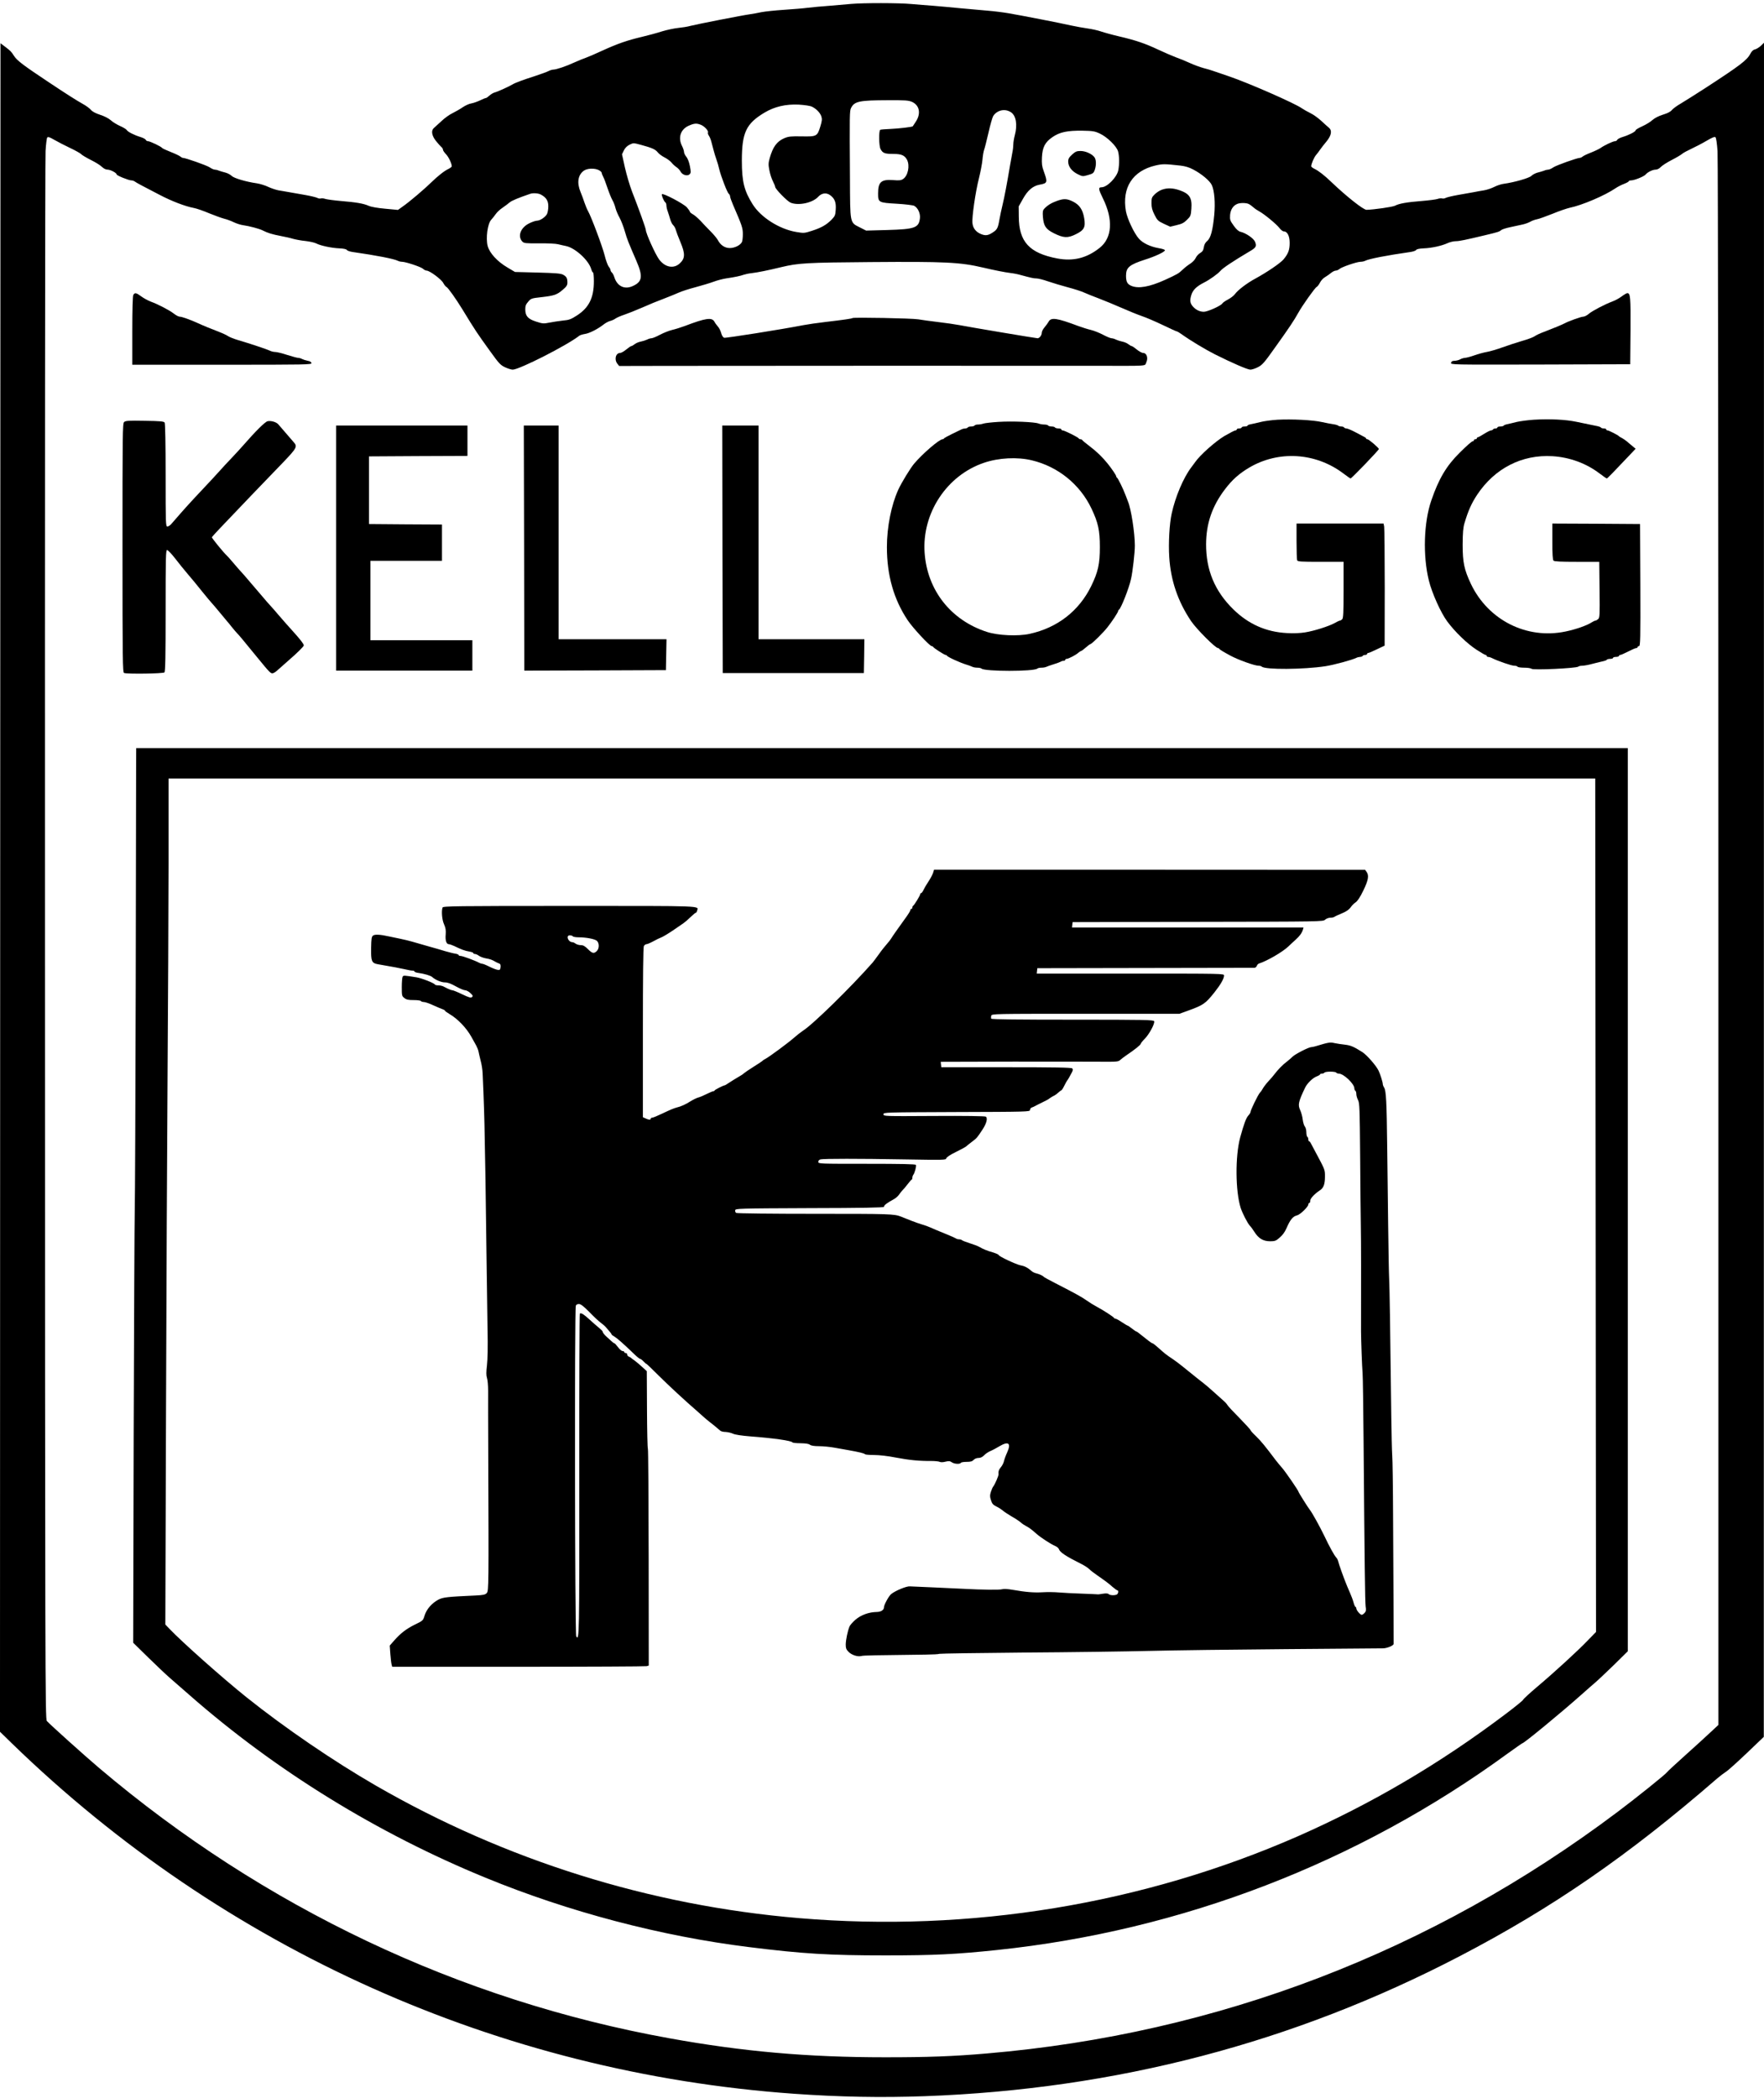
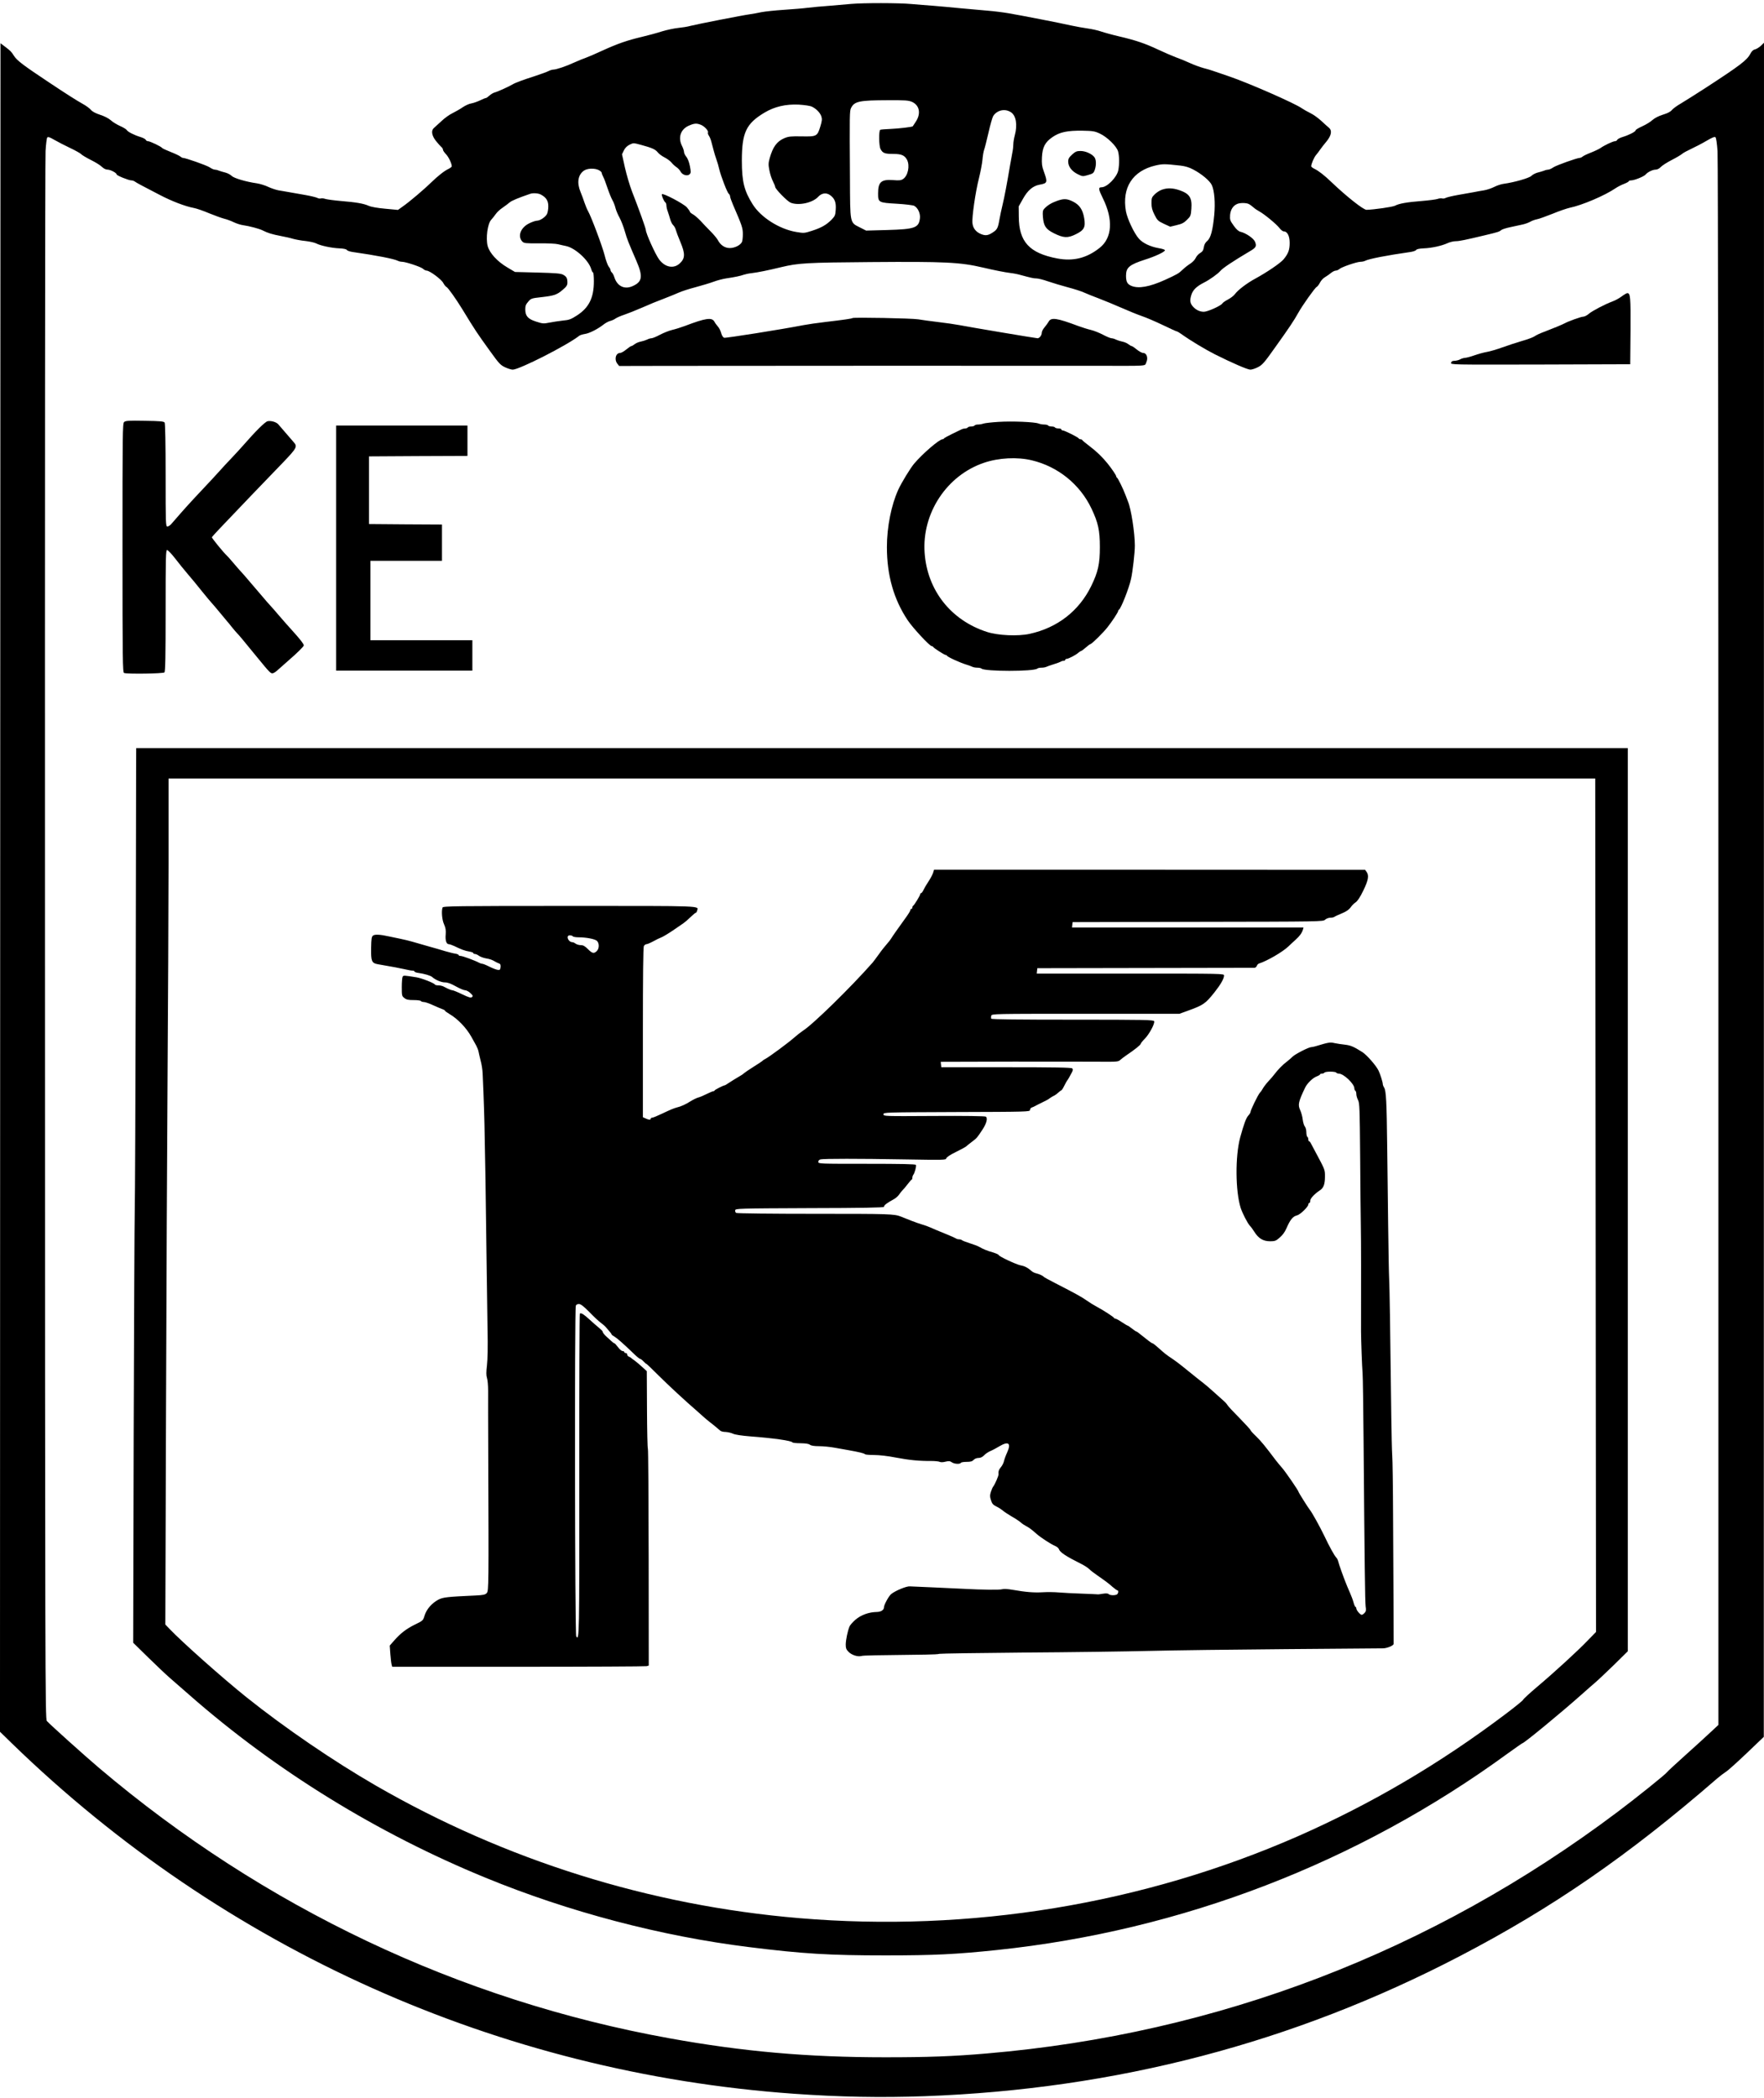
<svg xmlns="http://www.w3.org/2000/svg" height="344.803" preserveAspectRatio="xMidYMid meet" viewBox="0 0 1800 2140" width="290.021">
  <g transform="matrix(.1 0 0 -.1 0 2140)">
    <path d="m8685 21360c-44-4-143-13-220-19-77-5-176-15-220-20-44-6-154-15-245-21s-194-17-230-24c-36-8-87-17-115-21-70-9-549-103-610-119-27-8-84-17-125-21s-115-20-165-35c-49-16-142-41-205-56-153-36-249-70-405-141-71-33-148-66-169-73-22-7-73-28-115-47-84-39-185-73-216-73-11 0-33-7-50-16-16-8-79-31-140-51-116-37-200-68-225-84-32-20-156-76-182-82-15-4-39-18-54-32s-31-25-37-25c-5 0-33-11-61-25-28-13-68-27-88-30s-58-20-85-38c-26-18-73-45-103-60-31-14-83-51-115-82-33-30-68-62-77-70-31-26-23-77 20-132 21-26 46-54 55-62 10-7 17-20 17-28s14-28 30-45c27-27 59-94 60-124 0-6-15-17-32-26-43-20-107-70-177-138-75-73-220-196-287-243l-53-38-128 12c-79 7-144 18-171 30-55 24-128 36-284 49-70 6-141 16-158 21-17 6-37 8-46 5-8-3-25-1-37 6-12 6-69 20-127 30s-132 23-165 29-80 14-105 18c-25 5-71 20-103 35-31 15-83 31-115 36-113 16-236 53-258 76-12 12-41 28-65 34s-54 15-67 20c-13 6-31 10-41 10s-34 11-53 24c-30 20-246 96-273 96-5 0-16 6-24 13-9 8-53 29-99 47-45 18-85 36-88 41-8 14-124 69-144 69-10 0-20 7-23 14-3 8-28 21-55 29-63 19-129 53-139 71-5 8-35 27-68 41-33 15-76 41-95 59-22 19-64 41-108 55-48 16-80 33-95 51-12 15-49 42-82 60-66 37-170 103-344 219-265 176-327 223-358 271-27 43-36 52-93 95l-45 34-3-8611-2-8611 122-119c2165-2101 4973-3359 7978-3573 466-33 890-41 1335-25 1953 71 3762 544 5460 1428 947 493 1721 1027 2624 1810 30 26 71 57 90 69 20 11 115 97 213 190l176 168 1 8639 1 8640-32-31c-18-17-45-33-60-37-19-4-34-19-47-44-34-66-106-120-458-349-100-65-214-136-252-159-39-22-79-52-91-66-13-17-43-33-90-47-45-14-84-34-108-55-20-19-67-47-104-64-38-17-68-35-68-41 0-14-69-49-132-68-27-8-52-21-55-29-3-7-13-14-23-14-20 0-110-42-150-71-14-9-57-30-95-45-39-15-77-33-86-41-8-7-21-13-27-13-28 0-238-75-270-96-19-13-43-24-53-24s-28-4-41-10c-13-5-43-14-67-20s-53-22-65-34c-21-22-174-66-284-81-24-3-66-17-94-31-27-14-74-30-104-35s-78-13-106-19c-29-5-100-18-158-28s-115-24-127-30c-12-7-29-9-37-6-9 3-30 1-47-5s-90-15-162-21c-153-12-230-26-272-48-25-13-215-40-291-42-32 0-205 137-355 280-71 69-134 118-176 138-18 9-33 20-33 26 0 25 29 92 50 116 12 14 31 39 43 57 12 17 41 55 65 83 47 58 56 108 25 135-10 8-45 39-78 70s-85 68-115 82c-30 15-68 36-85 48-67 49-538 256-740 325-77 26-153 53-170 58-16 6-59 19-95 28-36 10-99 33-140 52s-105 45-142 58c-37 14-118 49-180 78-134 63-228 95-399 135-69 16-152 39-184 50-31 11-94 25-139 31-44 6-119 20-166 30-100 23-504 102-640 125-52 9-147 21-210 26s-189 17-280 25c-91 9-214 20-275 25-60 4-162 13-225 18-128 12-491 12-615 1zm621-999c78-35 94-121 37-205-15-22-28-42-29-44-4-7-137-23-225-27-54-2-102-6-107-9-16-10-14-164 3-196 22-42 43-50 130-50 84 0 116-14 141-61 30-60 9-162-41-195-21-14-40-16-101-11-122 9-154-19-154-136 0-92 3-94 191-105 86-5 165-15 177-21 38-20 65-78 59-127-11-97-50-112-331-120l-218-6-65 33c-102 52-98 31-100 509-4 646-4 680 12 710 34 67 86 77 375 78 176 1 211-2 246-17zm-1021-49c45-22 83-61 96-99 9-28 7-46-10-102-31-102-37-105-191-102-113 2-135-1-178-19-75-33-115-87-148-203-14-51-14-68-3-125 7-37 23-87 36-111 12-24 23-50 23-57 0-21 122-146 157-161 80-33 224-3 282 60 35 38 82 45 121 17 47-34 63-73 58-147-4-58-7-66-43-104-53-53-104-82-200-113-77-25-83-25-160-12-172 29-360 148-444 281-87 138-111 232-111 445 0 288 43 379 232 492 103 61 216 87 348 81 62-4 117-12 135-21zm2031-57c52-34 68-128 39-235-8-30-15-72-15-92s-4-58-10-85c-5-26-16-86-24-133-28-169-58-327-76-400-10-41-24-106-31-145-16-93-23-107-72-138-46-30-73-33-120-13-49 21-79 59-84 110-7 58 31 321 67 461 15 61 31 143 35 184 3 40 11 85 16 100 6 14 26 93 45 175 18 82 41 160 49 173 40 61 121 78 181 38zm-3162-129c36-15 79-63 70-78-3-5 1-20 10-33s20-41 25-62c6-21 15-58 22-83 6-25 19-67 29-95 10-27 23-72 29-100 17-71 81-238 97-251 8-6 14-19 14-28 0-8 13-46 29-83 94-217 101-238 101-302 0-34-4-71-10-81-17-32-74-60-123-60-51 0-96 30-123 83-9 16-42 56-73 87s-78 80-104 109c-27 28-62 58-78 66-16 9-29 20-29 25s-14 25-31 45c-33 37-245 149-255 134-6-10 21-74 35-83 6-4 11-18 11-31 0-14 6-42 14-62 7-21 19-57 25-80 7-24 20-51 31-60 10-10 22-31 26-48 4-16 25-72 47-124 50-119 49-167-7-218-62-57-149-40-209 39-39 51-137 269-137 303 0 15-68 206-142 395-22 57-54 166-71 240l-30 136 19 40c13 26 32 45 58 58 39 19 40 19 115-1 114-31 148-46 172-76 11-15 43-39 69-52s59-37 72-53c12-16 36-37 51-47s34-30 42-46c18-34 70-49 92-26 14 13 14 24 3 82-8 41-22 77-36 95-13 15-24 38-24 49 0 12-9 39-20 61-43 84-17 168 64 206 59 27 84 29 130 10zm4068-88c76-35 173-130 187-183 13-47 14-132 2-192-14-71-114-173-170-173-36 0-33-19 13-113 107-216 95-404-33-505-132-105-270-139-433-108-284 54-391 170-392 426l-1 105 44 78c48 86 100 130 167 143 84 15 86 22 44 139-18 48-21 76-18 140 5 104 32 155 108 207 74 51 152 67 305 65 107-2 126-5 177-29zm-10507-147c55-26 106-55 113-63 7-9 51-35 98-59 47-23 99-55 114-71 18-17 39-28 57-28 29 0 93-33 93-49 0-11 123-61 151-61 11 0 25-5 32-10 7-6 41-25 77-44 36-18 117-61 180-94 122-64 261-117 347-133 29-5 100-30 159-55 59-24 128-49 153-55s69-22 97-36c28-13 68-26 90-29 70-10 168-36 204-54 53-27 97-40 185-57 44-8 101-21 126-29 26-7 82-18 126-22 43-5 93-16 110-25 44-23 158-47 236-50 45-2 71-8 77-17 4-7 30-16 57-20 244-35 426-70 465-91 10-5 28-9 40-9 37 0 191-51 214-71 11-11 28-19 37-19 31 0 151-89 170-126 10-19 25-38 33-41 14-5 96-120 161-226 136-223 150-243 287-433 87-121 104-139 150-160 28-13 63-24 78-24 67 0 555 248 678 345 8 7 35 15 60 19 46 7 130 50 190 97 19 15 49 31 65 35 17 4 42 15 57 26 15 10 54 27 88 38 33 11 116 44 183 73 67 30 167 71 222 91 55 21 123 49 150 61 28 13 104 38 170 55 66 18 151 43 188 57s96 29 130 34c78 11 145 25 177 37 14 5 50 13 80 16 66 8 169 29 305 62 173 41 255 46 905 51 766 6 917-1 1155-57 115-27 222-48 280-55 28-3 73-12 100-20 107-29 133-35 163-35 17 0 68-13 114-29s137-43 203-61c66-17 143-42 170-55 28-12 95-40 150-60 55-21 159-64 230-95 72-32 166-70 210-85s139-56 212-91 136-64 141-64 27-13 48-28c92-66 241-155 341-206 180-90 333-156 362-156 15 0 50 11 77 25 45 23 64 44 180 208 139 194 190 271 231 345 42 76 172 259 188 265 8 4 23 23 34 44 10 21 34 47 53 57 18 11 46 30 61 43 16 13 37 23 48 23 10 0 28 8 39 18 25 20 173 71 213 72 15 0 35 4 45 9 39 21 221 56 465 91 27 4 53 13 57 20 6 9 32 15 77 17 81 3 183 25 244 53 24 11 62 20 83 20 37 0 99 13 296 60 135 32 150 37 168 53 9 8 53 22 97 31 44 10 100 22 125 27 25 6 59 18 76 28 16 10 48 21 69 25 22 4 92 30 158 56 65 27 144 54 175 61 124 25 359 125 467 199 22 15 61 35 88 45 26 10 47 22 47 26 0 5 10 9 23 9 34 0 130 39 148 59 22 26 73 51 104 51 16 0 38 11 53 28 15 15 65 47 112 71s94 52 105 62 54 33 95 52 110 55 154 81c56 33 82 44 91 36 7-6 15-60 21-142 5-75 9-3603 9-8092v-7959l-85-79c-47-44-162-149-257-234s-178-162-185-172c-16-22-316-263-503-403-1898-1427-4083-2263-6435-2463-348-30-603-39-1040-39-786 0-1449 58-2200 194-2140 386-4140 1334-5820 2758-143 121-499 441-532 478-17 18-18 448-19 7954-1 4364 1 7990 6 8059 4 69 12 131 17 137 8 10 24 5 72-23 33-19 106-57 161-83zm11331-180c49-6 89-18 130-40 86-45 169-115 189-158 27-56 37-181 25-308-15-155-36-234-72-263-19-16-30-37-34-64-5-31-14-45-38-59-17-10-37-32-45-50-7-17-32-43-55-58-23-14-58-42-79-62-39-38-55-47-182-105-156-70-267-90-340-60-42 18-55 42-55 104 0 84 34 112 194 164 102 32 198 77 203 94 3 7-22 16-64 23-86 15-163 52-202 97-49 55-118 203-132 279-42 242 68 412 301 467 75 17 93 17 256-1zm-5936-46c17-9 30-21 30-28 0-6 7-25 16-42 9-16 28-69 44-116s38-101 49-120 25-54 31-79 25-70 42-100c16-30 41-93 54-140 25-86 35-109 118-301 68-158 61-212-36-256-83-39-158-4-188 86-7 23-19 46-27 52-7 6-13 17-13 24s-8 23-19 36c-10 13-29 65-41 114-23 92-137 395-169 451-10 17-26 55-36 85s-28 80-41 111c-39 93-27 172 32 216 35 26 111 29 154 7zm-592-249c55-29 77-63 77-120 0-29-6-65-14-80-18-32-69-66-102-67-13 0-49-12-79-27-88-43-121-132-70-186 17-17 33-19 171-18 84 1 171-3 193-9 23-6 61-14 84-19 92-20 227-143 254-232 6-21 15-38 20-38 4 0 8-40 8-89 0-168-50-269-172-348-62-40-80-47-147-53-42-5-103-14-137-21-56-11-67-11-134 11-84 27-110 57-110 127 0 33 7 50 30 76 28 33 34 35 134 46 131 15 159 24 218 75 39 33 48 47 48 73 0 46-9 62-44 81-25 13-72 17-261 22l-230 6-76 45c-104 61-184 148-203 221-20 79-1 226 36 266 14 15 35 42 47 59 12 18 43 47 69 64 26 18 58 42 72 54 20 18 90 47 210 88 29 10 81 7 108-7zm7225-97c12-6 33-22 47-34 14-13 41-31 60-41 50-27 174-129 205-169 14-19 34-35 45-35 36 0 60-47 60-117 0-72-14-109-62-168-33-39-168-131-289-197-84-45-177-116-207-157-12-17-45-42-72-56s-53-32-57-40c-13-23-150-85-189-85-41 0-80 19-110 52s-35 62-18 118c16 53 53 89 132 129 56 28 142 90 164 117 24 29 127 98 301 201 64 37 72 52 53 98-15 35-93 88-148 101-19 4-42 24-69 62-38 53-40 61-37 110 5 54 31 95 73 112 29 13 93 12 118-1z" />
    <path d="m10940 19824c-32-30-40-43-40-72 0-51 36-98 96-128 51-25 52-25 107-9 50 14 57 20 68 52 18 54 15 110-7 134-31 34-90 59-139 59-38 0-51-6-85-36z" />
    <path d="m10783 19350c-56-20-96-45-127-79-16-17-18-31-14-85 8-92 30-124 112-165 98-49 141-51 222-11 87 42 103 73 87 166-15 87-48 135-114 168-62 31-95 32-166 6z" />
-     <path d="m1360 18391c-6-13-10-146-10-365v-346h916c863 0 915 1 912 17-2 11-16 20-38 23-19 4-45 12-57 18-12 7-30 12-41 12-10 0-61 14-112 30-51 17-106 30-122 30s-41 6-56 14c-29 14-200 71-322 107-41 12-86 30-100 39-14 10-56 30-95 45-76 29-169 67-225 93-76 34-155 62-176 62-11 0-39 14-60 31-43 34-161 96-239 124-27 11-70 34-94 52-51 38-66 41-81 14z" />
    <path d="m16548 18377c-24-18-65-41-93-51-82-31-208-97-243-127-18-16-44-29-57-29-22 0-150-46-192-69-22-12-116-51-208-86-38-14-82-34-96-45-14-10-72-32-130-48-57-17-149-47-204-67s-125-40-155-45-88-21-127-35c-40-14-83-25-95-25-13-1-34-7-48-15s-39-14-56-15c-23 0-33-5-37-20-5-20-2-20 911-18l917 3 3 343c2 343-1 382-33 382-7 0-33-15-57-33z" />
    <path d="m8699 18156c-6-6-81-17-284-41-77-9-174-23-215-31-226-44-795-134-811-129-11 4-23 22-30 48-6 23-21 53-34 67-12 14-28 35-34 47-25 49-88 40-306-43-38-14-95-32-126-39-30-7-86-29-124-49-37-20-77-36-87-36s-31-6-46-14c-15-7-43-16-63-20-21-4-48-15-62-26s-30-20-35-20c-6 0-29-16-52-35s-51-35-62-35c-45 0-62-66-29-109l19-24 468 1c488 1 3634 2 4374 1 581-1 517-5 537 35 21 45 4 96-32 96-13 0-42 16-65 35s-46 35-52 35c-5 0-21 9-35 20s-41 22-62 26c-20 4-48 13-63 20-15 8-36 14-46 14s-50 16-87 36c-38 20-94 42-124 49-31 7-87 25-126 39-224 84-281 92-306 43-7-12-25-37-40-55-16-18-29-43-29-57 0-25-23-55-43-55-15 0-695 114-797 134-41 8-138 22-215 31s-169 22-205 28c-64 11-661 22-671 13z" />
-     <path d="m13035 17119c-60-4-139-14-175-24-36-9-80-19-97-22-18-3-33-9-33-14s-13-9-30-9c-16 0-30-4-30-10 0-5-11-10-25-10s-25-4-25-10c0-5-6-10-14-10s-58-26-112-57c-93-56-249-194-299-267-11-15-29-40-40-54-79-104-162-299-199-470-23-102-34-305-25-442 15-241 88-454 223-655 56-82 248-275 275-275 5 0 11-4 13-8 3-7 39-29 113-69 79-43 247-103 287-103 13 0 28-4 33-9 34-33 427-30 650 4 89 14 273 64 317 86 10 5 27 9 37 9 11 0 23 5 26 10 3 6 15 10 26 10 10 0 19 5 19 10 0 6 5 10 12 10 6 0 46 17 89 38l78 37 1 591c0 325-3 605-6 623l-6 31h-444-444v-179c0-99 3-186 6-195 5-14 36-16 240-16h234v-286c0-234-3-288-14-300-8-8-19-14-24-14s-29-11-53-25c-61-33-208-80-302-95-48-8-118-11-185-7-213 11-393 91-548 243-188 184-278 400-277 664 1 211 62 388 193 560 74 97 142 158 246 220 299 177 676 155 959-57 38-29 73-53 76-53 11 0 289 289 289 300 0 12-103 100-117 100-7 0-13 3-13 8 0 4-10 12-23 18-12 7-53 28-91 48s-77 36-87 36-21 5-24 10c-3 6-16 10-29 10-12 0-26 4-32 9-5 5-27 11-49 14s-74 13-115 22c-91 21-306 32-455 24z" />
-     <path d="m15650 17119c-58-4-136-14-175-23-38-10-82-20-98-23-15-3-30-9-33-14s-18-9-35-9c-16 0-29-4-29-10 0-5-9-10-19-10-11 0-23-4-26-10-3-5-13-10-21-10s-40-16-70-35-59-35-64-35c-6 0-10-4-10-10 0-5-7-10-15-10s-15-4-15-10c0-5-5-10-11-10-10 0-65-48-133-116-136-134-215-267-291-489-77-223-87-564-25-815 31-128 123-332 189-420 80-107 201-224 298-287 44-29 86-53 92-53s11-4 11-10c0-5 7-10 15-10s23-4 33-9c62-32 205-81 234-81 15 0 30-4 33-10 3-5 34-10 69-10 34 0 67-5 73-11 16-16 460 5 478 22 5 5 23 9 41 9 17 0 67 9 110 21 44 11 91 23 107 26 15 3 30 9 33 14s18 9 35 9c16 0 29 5 29 10 0 6 14 10 30 10 17 0 30 5 30 10 0 6 6 10 14 10 7 0 43 16 80 35s74 35 82 35 14 5 14 10c0 6 7 10 15 10 13 0 15 73 13 623l-3 622-447 3-448 2v-183c0-129 4-187 12-195 9-9 76-12 240-12h227l3-285c3-262 2-286-15-300-9-8-22-15-27-15-6 0-23-8-37-17-48-32-165-73-268-94-396-83-790 116-966 486-68 145-84 218-84 400 1 125 5 173 19 220 38 127 71 201 129 289 180 270 457 412 770 393 174-11 342-72 479-176 37-28 70-51 74-51 6 0 69 65 248 254l46 49-31 26c-18 14-43 36-57 48s-37 27-51 35c-14 7-28 15-31 19-11 12-103 59-116 59-8 0-14 5-14 10 0 6-11 10-24 10-14 0-27 4-30 9s-18 11-33 14c-16 4-48 10-73 15s-90 19-145 30c-110 23-270 31-435 21z" />
    <path d="m1266 17095c-15-15-16-121-16-1285 0-1147 2-1268 16-1274 31-12 399-7 412 6 9 9 12 163 12 630 0 545 2 618 15 618 8 0 46-39 83-87s94-119 127-157c34-39 99-118 145-176 47-58 92-112 101-121s47-54 85-100 71-86 74-89 24-27 45-55c22-27 45-54 51-60 13-11 73-83 209-250 130-159 139-168 162-161 12 4 34 19 49 34 16 15 63 56 104 92 94 81 160 147 160 157 0 15-36 61-110 143-55 60-97 109-150 170-30 36-64 74-75 86-22 23-32 35-155 179s-133 156-155 179c-11 12-45 50-75 86s-60 69-67 75c-29 26-154 178-151 186 2 4 37 43 78 86s115 121 165 173c88 93 213 223 483 503 141 147 149 163 109 207-12 14-49 56-82 95-33 38-67 78-76 88-21 23-73 38-108 31-26-6-117-95-256-254-26-30-78-86-115-125-37-38-89-95-116-125s-60-66-74-81c-118-124-278-297-331-359-36-41-76-87-89-102-13-16-32-28-42-28-17 0-18 24-18 523 0 311-4 528-10 537-8 12-44 16-203 18-170 3-196 1-211-13z" />
    <path d="m10190 17097c-69-4-138-12-154-17-16-6-42-10-57-10s-31-4-34-10c-3-5-19-10-35-10s-32-4-35-10c-3-5-15-10-26-10-10 0-27-4-37-9-9-5-53-26-97-47s-81-42-83-46c-2-5-8-8-14-8-33 0-203-146-291-250-38-46-128-192-161-265-71-155-116-380-116-585 0-288 70-533 212-746 52-78 225-264 245-264 6 0 13-4 15-8 4-11 115-82 127-82 5 0 11-3 13-7 5-13 133-72 203-93 22-7 48-16 57-21 10-5 33-9 51-9s37-4 42-9c32-31 538-31 570 0 5 5 24 9 42 9s41 4 51 9c9 5 44 17 77 27s64 22 70 26c5 4 17 8 27 8s18 5 18 10c0 6 6 10 14 10 18 0 96 40 120 63 11 9 23 17 26 17 4 0 16 8 28 18 50 42 60 50 70 53 19 7 128 115 171 169 50 63 111 156 111 169 0 5 4 11 8 13 19 8 103 219 123 313 17 73 39 269 39 340 0 129-38 375-70 450-4 11-16 40-25 65-24 65-78 174-87 178-4 2-8 8-8 14 0 10-45 77-87 129-53 66-114 125-182 176-42 32-77 61-79 66-2 4-10 7-17 7s-15 4-17 8c-4 11-146 82-164 82-8 0-14 5-14 10 0 6-13 10-29 10-17 0-33 5-36 10-3 6-19 10-35 10s-32 5-35 10c-3 6-21 10-40 10s-44 5-57 10c-36 16-270 26-408 17zm339-392c267-64 490-244 608-491 69-145 86-223 86-394 0-172-18-253-88-397-124-254-345-426-629-488-119-26-322-17-436 20-367 119-608 424-635 806-29 404 226 791 606 919 150 51 339 61 488 25z" />
    <path d="m3430 15810v-1250h695 695v155 155h-520-520v405 405h365 365v185 185l-372 2-373 3v345 345l503 3 502 2v155 155h-670-670z" />
-     <path d="m5348 15810 2-1250 723 2 722 3 3 158 3 157h-551-550v1090 1090h-177-178z" />
-     <path d="m7372 15798 3-1263h720 720l3 173 2 172h-540-540v1090 1090h-185-185z" />
    <path d="m1389 13613c0-87-2-1107-4-2268-3-1160-7-2189-10-2285s-7-1129-11-2295l-5-2120 153-150c84-82 182-175 218-206s128-112 205-179c878-770 1917-1410 3020-1862 848-348 1790-596 2686-707 552-69 824-85 1394-85 499 0 718 11 1140 55 1885 198 3682 889 5212 2006 78 56 145 103 148 103 17 0 404 319 606 499 53 47 115 102 138 121s107 99 187 176l144 142v4606 4606h-7610-7610zm14893-4505 4-4353-81-83c-102-107-340-325-520-477-77-65-141-124-143-132-2-7-83-73-180-146-675-509-1369-916-2121-1247-1580-692-3340-981-5086-834-1522 128-2997 589-4320 1352-430 248-930 589-1320 901-242 194-655 560-789 701l-39 41 7 2187c4 1203 11 2750 16 3437 5 688 9 1645 10 2128v877h7279 7279z" />
    <path d="m9520 12494c-7-19-27-57-46-85s-41-66-50-85-20-34-25-34-9-4-9-10c0-13-62-114-72-118-4-2-8-10-8-18s-4-14-10-14c-5 0-10-5-10-10 0-10-20-43-62-100-56-77-125-175-135-193-7-12-26-36-43-55s-55-66-83-106c-28-39-56-76-62-83-221-251-610-632-712-696-21-14-60-44-88-69-56-50-257-199-295-218-14-7-27-16-30-20s-43-31-90-60c-46-29-90-59-98-66-7-8-34-26-60-40-26-15-66-40-89-55-23-16-45-29-49-29-12 0-99-44-102-52-2-5-8-8-14-8s-36-13-67-28c-31-16-69-32-86-36-16-4-52-22-80-39-47-30-94-52-140-63-32-9-55-18-148-62-48-23-94-42-102-42s-15-4-15-10c0-14-20-13-53 3l-27 12v863c0 576 3 870 10 883 6 10 18 19 27 19 8 0 39 13 67 28 28 16 67 35 86 42 19 8 71 39 115 69 44 31 93 64 108 74s48 38 73 63c25 24 49 44 53 44 5 0 11 9 14 21 14 52 93 49-1298 49-1170 0-1293-2-1299-16-13-35-6-126 15-171 16-36 20-60 17-102-6-62 7-101 31-101 9 0 34-9 56-19 72-35 109-49 153-56 23-4 42-11 42-16s7-9 16-9 28-8 42-19c15-10 47-22 72-26 41-7 62-14 100-37 8-5 23-11 33-15 13-4 17-14 15-37-3-26-7-31-28-28-14 1-52 16-85 32-33 17-66 30-73 30s-20 4-30 9c-41 23-172 71-191 71-12 0-21 4-21 9s-15 11-32 14c-18 2-64 14-103 25-38 12-119 35-180 52-60 17-132 38-160 46-27 8-81 21-120 29-38 8-90 19-115 24-90 20-144 23-163 9-15-11-18-31-20-129-2-131 6-152 66-163 178-31 220-39 274-51 34-8 71-15 82-15 12 0 21-4 21-9s17-11 38-14c60-8 126-27 142-42 34-30 93-55 131-55 28 0 60-12 110-40 39-22 82-40 95-40s38-13 54-29c26-24 28-30 16-41-12-9-31-4-100 29-47 23-92 41-100 41s-29 8-48 17c-18 9-41 20-50 25-10 4-31 8-47 8s-31 4-33 8c-6 15-134 65-188 74-127 20-132 21-141 7-5-8-9-55-9-106 0-87 1-93 26-112 21-17 41-21 95-21 37 0 71-4 74-10 3-5 17-10 31-10 13 0 57-15 97-34 40-18 82-36 95-40 12-4 22-10 22-14s23-20 51-37c81-48 169-140 219-230 18-33 41-74 50-90 9-17 20-44 23-60 3-17 13-59 22-95 10-36 19-94 20-130 11-229 19-491 21-655 2-104 5-298 8-430 2-132 7-465 10-740 4-275 9-626 11-780 4-178 1-313-6-371-8-69-8-101 0-127 7-19 12-79 12-133-1-55 0-337 1-629 5-1366 5-1411-15-1433-16-17-34-21-115-25-290-13-332-18-380-43-66-36-119-96-139-160-16-53-17-54-100-94-89-44-148-90-215-167l-41-47 6-86c4-47 9-95 13-107l6-23h1287c707 0 1296 3 1308 6l23 6-1 1104c-1 607-4 1106-8 1109-4 2-8 181-9 397l-2 393-47 43c-26 24-61 53-77 65-17 11-33 24-36 27-3 4-13 9-22 13-10 3-18 13-18 22 0 8-7 15-15 15s-15 5-15 10c0 6-8 10-17 10-10 0-31 18-47 40-17 22-33 40-37 40-5 0-19 10-32 23-13 12-32 30-43 39-26 23-44 45-44 56 0 5-18 23-40 41-21 17-65 55-96 84-57 52-82 68-97 60-4-3-7-743-6-1645 1-1647 0-1698-31-1648-14 22-18 3328-4 3373 3 10 15 17 31 17 19 0 47-22 107-82 44-46 96-94 115-108s43-34 52-45c47-53 59-69 59-74 0-4 14-15 32-25 28-17 83-65 206-183 25-24 49-43 55-43 5 0 20-11 33-25s26-25 29-25c4 0 59-53 124-118 95-95 282-268 395-365 12-10 37-33 56-50 19-18 51-44 70-59 31-23 57-45 110-90 7-7 32-13 55-13 22-1 56-9 75-18 22-10 87-20 175-27 238-18 420-44 431-61 3-5 40-9 82-9 52-1 83-5 96-15s44-15 94-15c41 0 113-7 161-16 47-9 111-20 141-25 106-19 161-32 166-41 3-4 45-8 93-8 54 0 140-10 222-26 136-26 239-36 363-35 37 0 76-4 85-9 11-5 33-5 59 2 33 8 45 7 64-6 25-18 83-22 93-6 3 6 30 10 59 10 40 0 57 5 71 20 11 12 31 20 50 20 21 0 39 9 56 26 13 15 42 34 64 44 22 9 64 31 93 49 93 55 122 32 79-63-14-30-28-69-32-87-4-19-18-47-31-62-22-26-28-45-25-73 2-15-37-104-53-124-7-8-18-34-25-56-11-35-11-49 1-85 11-36 22-48 55-64 23-11 52-30 65-41 13-12 55-40 93-62 39-22 79-49 91-60 11-11 35-27 53-36 33-18 51-30 110-82 44-39 149-106 190-123 17-7 33-21 36-31 10-32 70-72 230-152 32-16 68-40 80-52 11-12 46-39 78-61 96-67 117-83 159-120 22-19 45-35 49-35 16 0 10-38-7-44-25-10-69-7-81 5-8 8-27 9-60 4-26-5-52-8-56-6-5 1-77 4-160 7-84 3-188 8-232 12s-118 5-165 2c-89-5-170 1-307 25-53 9-91 11-106 6-21-8-209-6-392 4-33 2-168 8-300 14s-244 11-250 11c-34 4-151-45-192-79-25-21-73-110-73-134 0-28-30-47-73-48-81-1-162-31-218-79-28-25-56-56-61-70-19-47-37-135-38-182 0-38 5-52 29-76 33-33 93-52 131-42 22 6 126 8 655 14 72 1 135 4 140 8 6 3 395 9 865 13 470 3 1049 11 1285 17 237 6 860 14 1385 18s972 8 993 8c42 1 107 28 108 46 0 18-2 720-6 1306-1 294-5 573-9 620-3 47-7 218-9 380-12 971-17 1317-22 1415-3 61-7 301-10 535s-7 603-10 820c-5 449-11 566-31 597-8 12-14 29-14 37 0 18-26 101-43 136-24 51-120 160-165 189-90 57-120 69-178 76-33 3-80 11-106 16-46 11-61 8-194-32-17-5-36-9-44-9-25 0-164-71-190-97-14-14-41-37-60-52-39-28-94-85-125-127-11-15-39-48-62-72-23-25-47-57-55-71-7-14-21-35-32-46-19-21-96-178-96-198 0-6-10-22-23-36-22-24-45-88-82-222-52-193-49-549 5-719 18-55 69-154 93-181 13-13 32-40 44-59 44-71 91-100 165-100 46 0 59 5 91 33 35 30 56 58 73 97 39 90 66 124 109 134 33 8 115 88 115 111 0 8 5 15 10 15 6 0 10 11 10 24 0 23 43 69 99 106 37 24 51 63 51 138 0 74 4 64-104 266-17 32-35 67-41 77-5 11-13 19-17 19-5 0-8 9-8 19 0 11-4 23-10 26-5 3-10 25-10 47 0 23-7 49-15 58-9 10-18 41-22 71-3 30-15 73-26 97-25 54-18 85 50 228 22 46 79 101 120 116 18 7 33 16 33 20s9 8 19 8c11 0 23 5 26 10 3 6 30 10 60 10s57-4 60-10c3-5 15-10 26-10 49 0 159-104 159-151 0-10 5-21 10-24 6-3 10-19 10-34s8-43 18-62c15-31 17-84 21-569 2-294 5-618 7-720 3-150 3-525 2-1070 0-81 10-357 16-430 3-30 7-341 10-690 10-1254 15-1639 21-1685 6-36 4-50-10-65-10-11-23-20-30-20-16 0-55 47-55 65 0 8-4 15-8 15s-14 21-21 48c-7 26-23 67-34 92s-24 56-30 70c-5 14-13 34-18 45-21 52-68 183-73 207-3 15-12 33-19 40-21 21-71 112-126 228-45 93-126 239-147 263-17 21-114 175-114 182 0 11-134 206-167 243-21 24-49 58-63 76-113 150-152 197-202 246-32 30-58 59-58 64s-51 60-112 123c-62 62-117 121-122 131-5 9-20 27-34 39-13 12-54 48-89 80-36 32-71 63-77 68-6 6-58 48-116 93-58 46-125 100-149 120-25 20-63 49-85 64-78 52-91 63-149 115-32 29-62 53-68 53-8 0-37 22-142 106-9 8-20 14-23 14s-23 14-44 30c-21 17-41 30-44 30-4 0-30 16-59 35-28 19-57 35-64 35-6 0-13 3-15 8-5 11-115 82-178 115-30 16-75 44-100 62-46 33-117 73-319 176-63 32-117 62-120 66-8 11-51 30-81 37-14 3-34 13-45 23-36 32-69 50-110 57-46 9-225 93-225 106 0 5-26 16-57 26-61 17-101 34-143 58-14 8-56 24-95 36-38 12-74 26-79 31-6 5-19 9-31 9s-25 4-31 9c-5 4-56 27-114 50s-123 51-145 61-58 23-80 29-76 25-120 42-89 35-100 40c-72 28-113 29-879 29-435 0-797 4-804 9-8 5-12 17-10 27 3 18 28 19 761 22 527 1 757 5 757 13 0 17 28 38 101 78 20 11 44 32 54 48 10 15 26 35 34 43 9 8 32 35 51 60s38 47 42 48c5 2 8 11 8 21 0 9 4 21 8 27 15 16 35 91 28 103-5 8-151 11-502 11-486 0-494 0-494 20 0 12 8 21 23 25 37 8 390 8 845 0 418-7 433-7 438 11 4 12 41 37 97 64 51 25 97 50 103 55 6 6 33 28 61 49 53 40 53 41 109 126 41 62 55 117 33 131-8 6-217 9-529 7-509-3-515-3-515 17s8 20 748 23c723 2 747 3 747 21 0 10 8 21 18 25 9 3 24 9 32 14s42 22 75 38 62 31 65 34c7 7 42 29 60 37 8 4 26 17 40 30s28 23 31 23 17 21 30 48c13 26 26 49 29 52 6 6 29 46 48 83 11 22 12 31 3 40s-183 12-674 12h-662l-3 28-3 27 738 2c406 0 813 0 906-1 155-1 169 0 189 19 12 11 40 32 62 47 86 58 146 106 146 117 1 6 19 29 41 51 46 46 105 156 96 179-6 14-85 16-831 16-544 0-827 3-831 10-3 6-3 19 0 30 6 20 17 20 963 20h957l80 29c166 60 184 73 277 189 64 81 98 140 98 172 0 20 0 20-956 20h-955l3 28 3 27 1100 2c605 1 1108 2 1117 2 9 1 19 10 23 20 3 10 13 21 23 24 82 26 239 117 299 174 16 16 48 45 71 66 45 41 66 69 77 105l6 22h-1181-1181l3 28 3 27 1278 3c1261 2 1278 2 1299 22 12 11 36 20 53 20s35 4 40 8c6 5 40 21 77 36 46 19 73 38 89 60 12 18 35 42 51 52 20 13 46 52 79 120 52 107 60 154 34 191l-15 21-2199 1h-2200zm-3675-644c3-5 30-10 58-10 78 0 167-17 188-36 25-23 25-78-1-104-29-29-47-25-91 20-30 30-48 40-72 40-18 0-42 7-53 15-10 8-25 15-33 15-44 1-70 70-27 70 14 0 28-4 31-10z" />
    <path d="m11856 19465c-21-7-54-28-72-46-31-30-34-38-34-91 0-45 7-72 31-119 28-56 35-63 94-91l65-30 67 16c53 12 74 23 105 54 37 36 40 43 45 113 8 112-18 153-122 189-67 23-124 25-179 5z" />
  </g>
</svg>